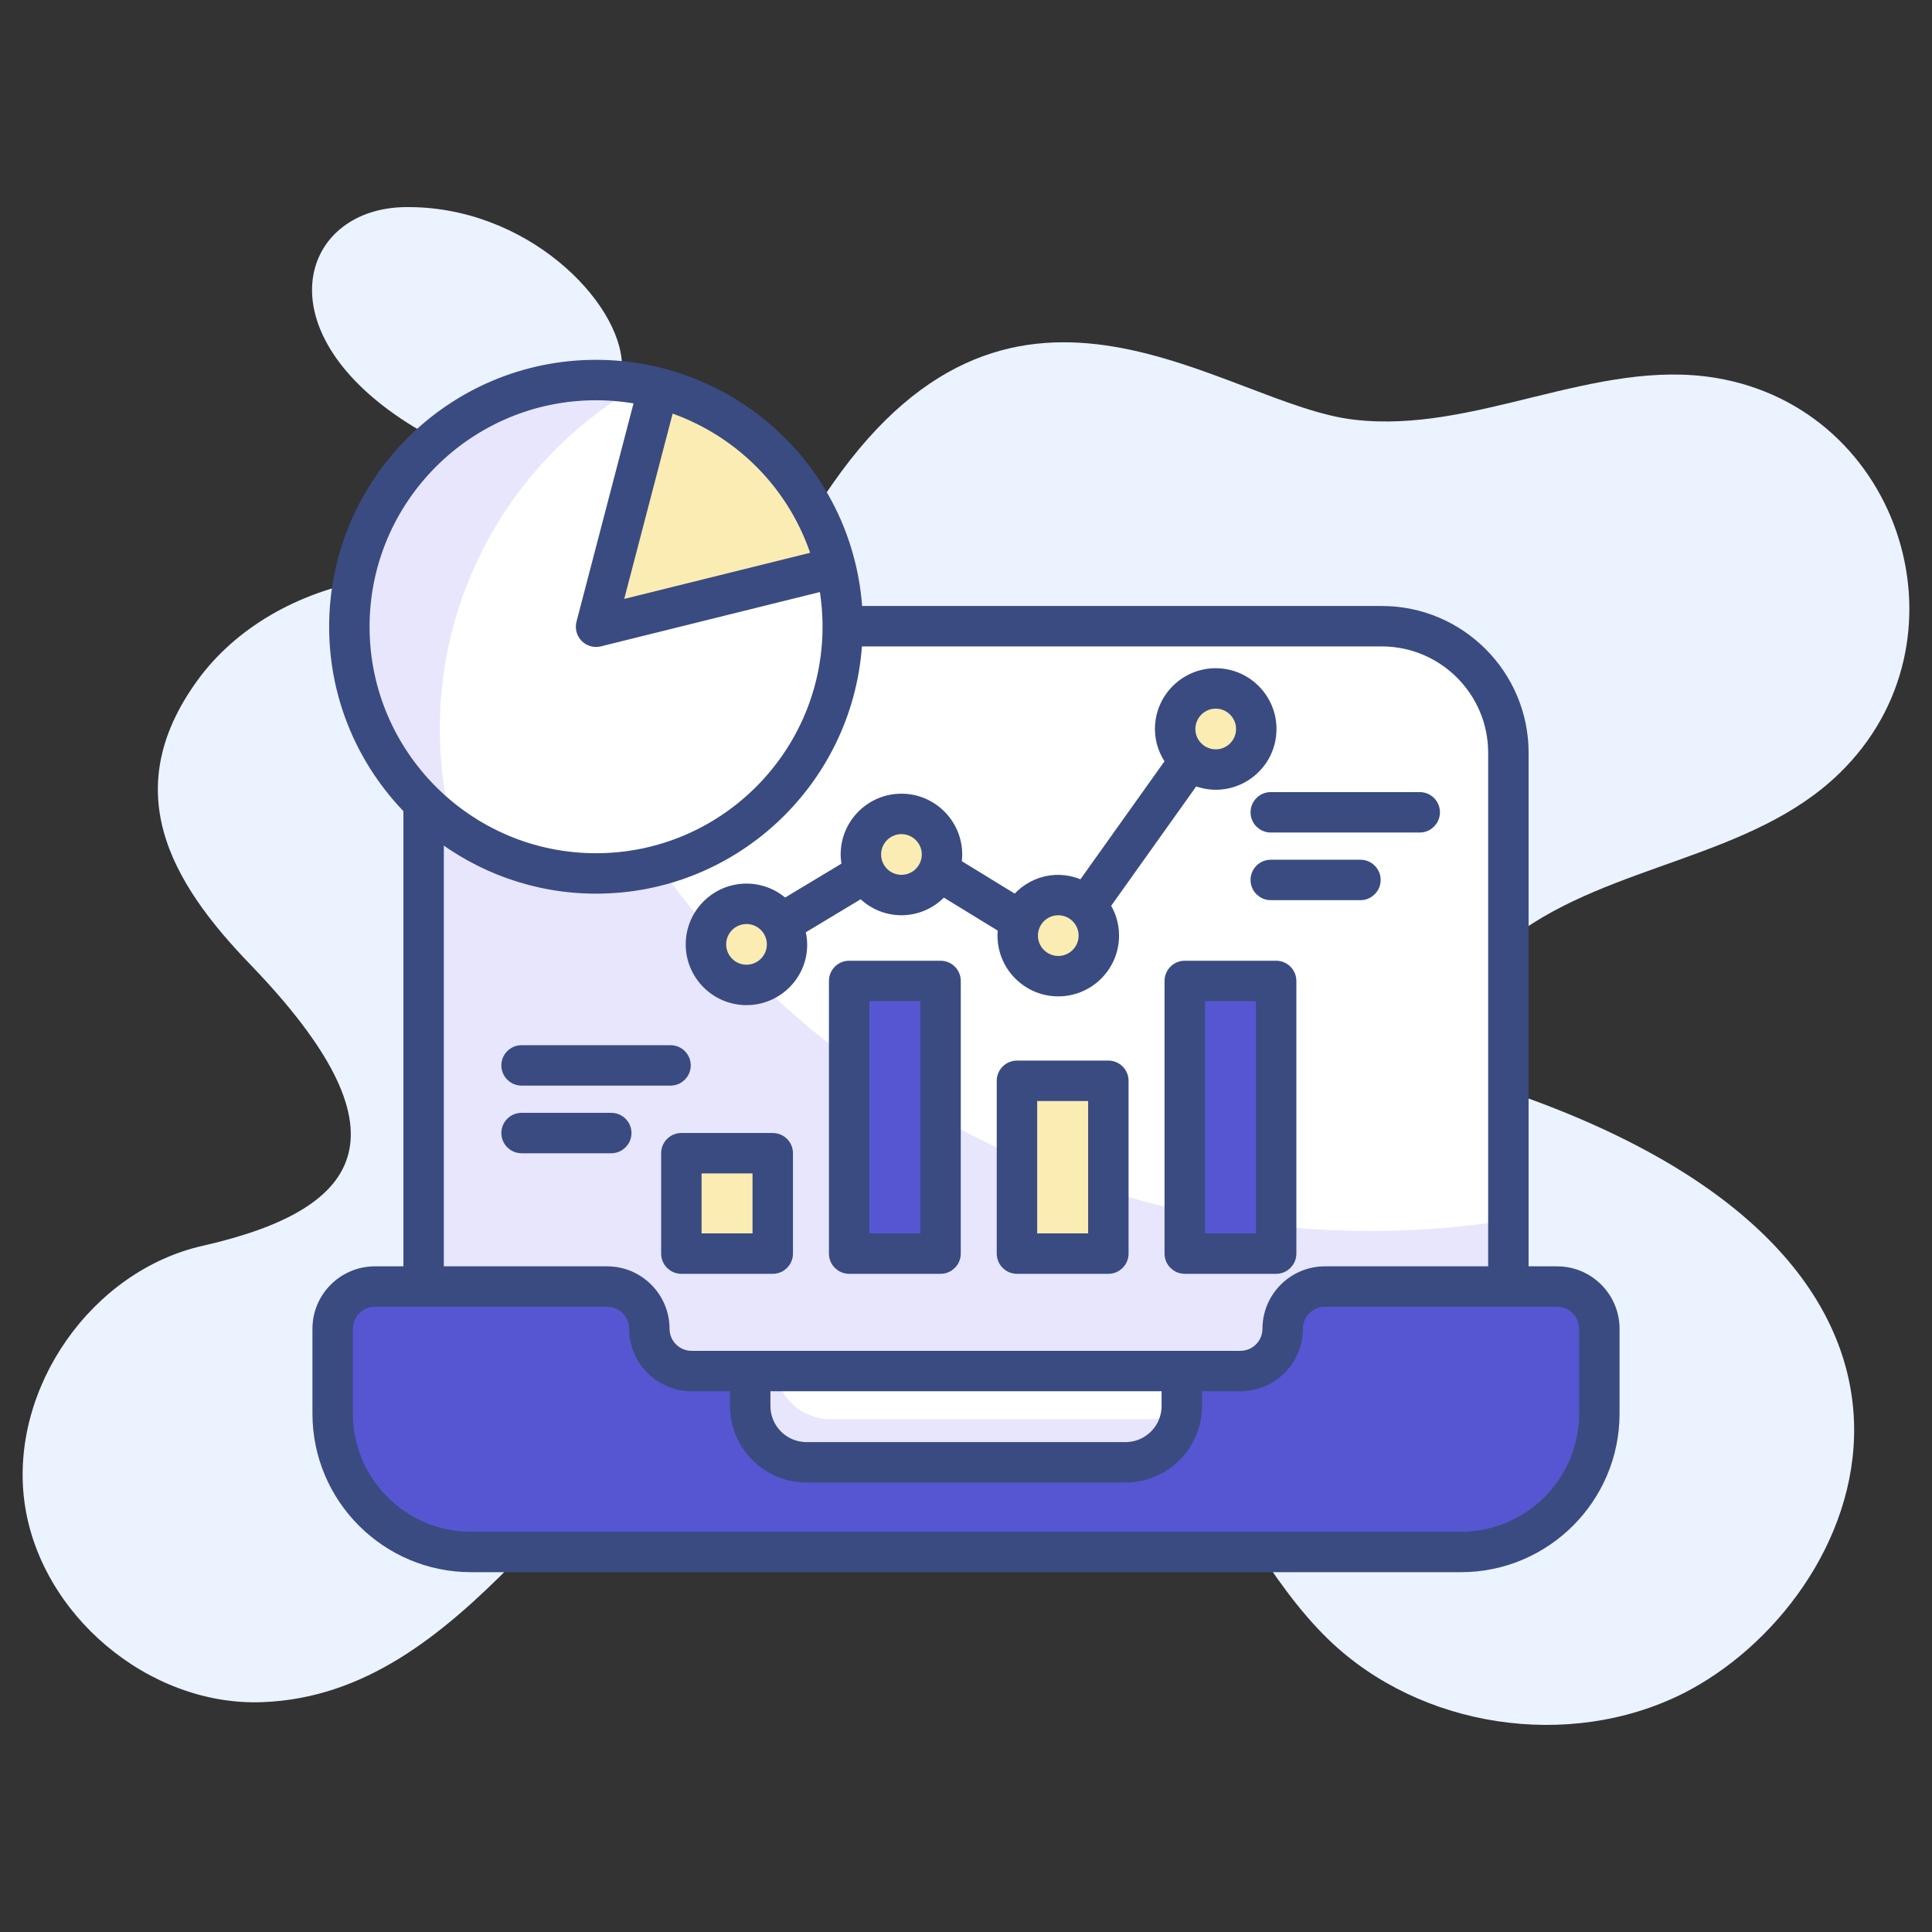
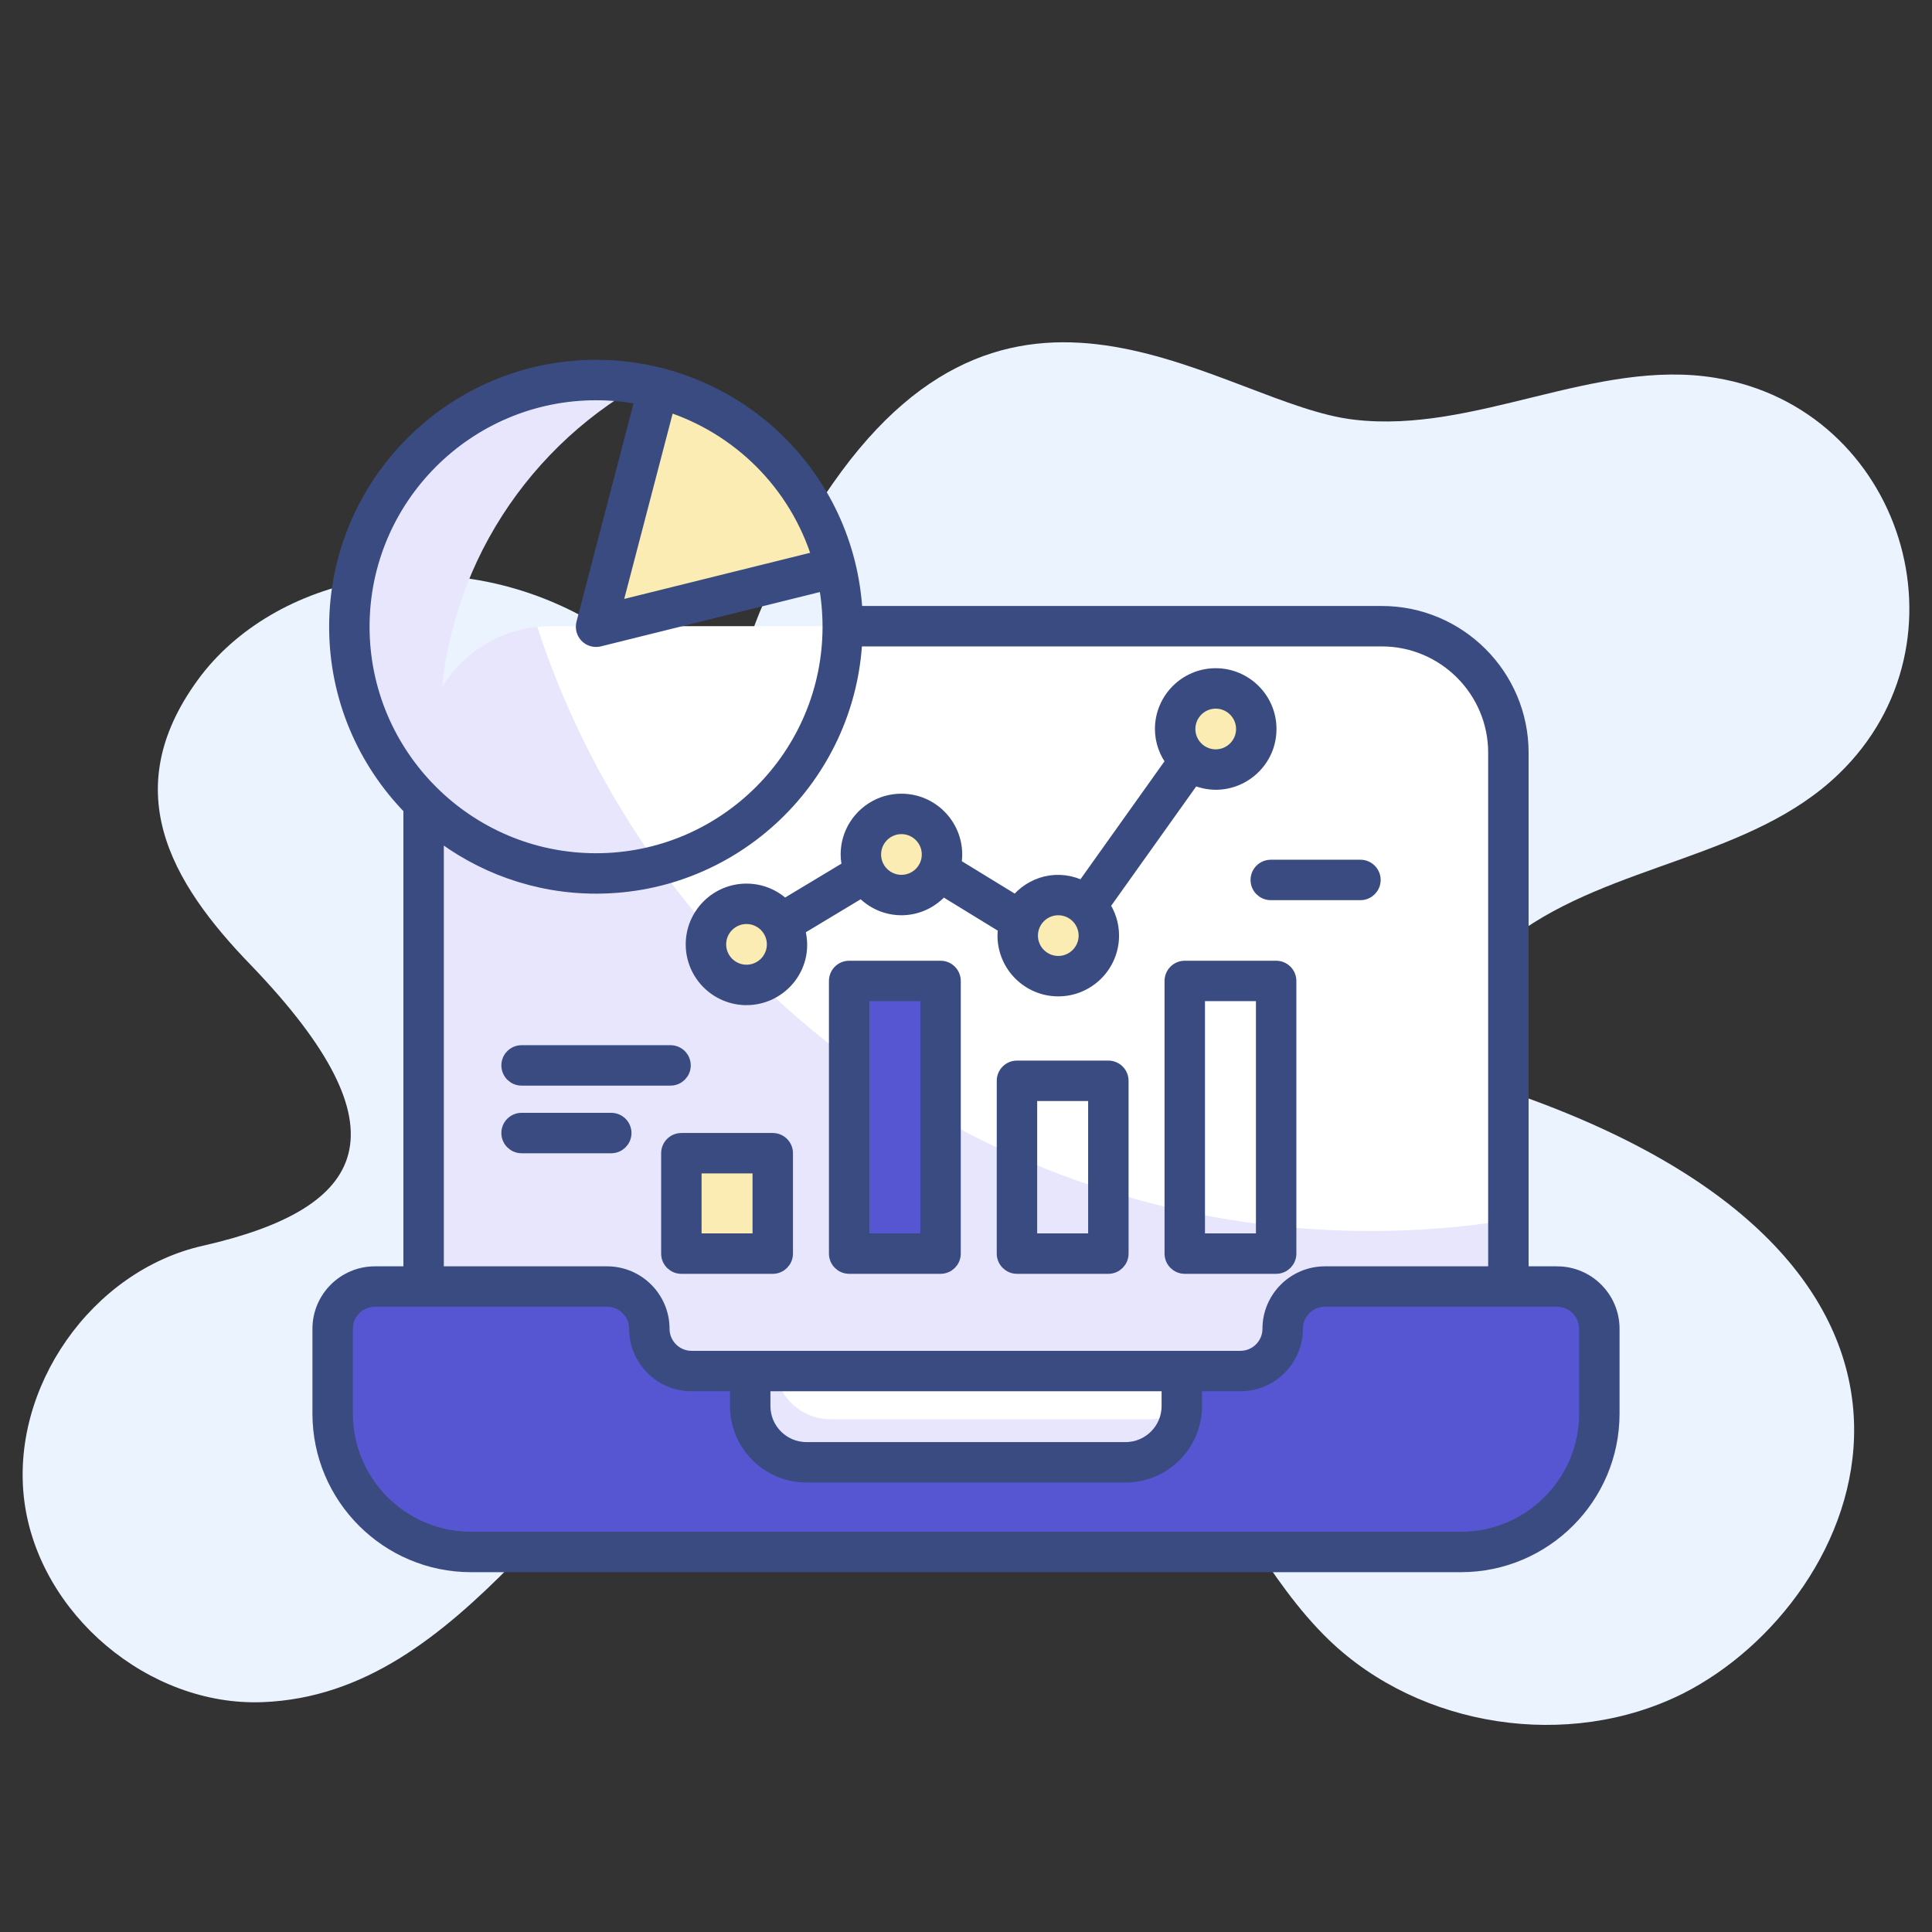
<svg xmlns="http://www.w3.org/2000/svg" enable-background="new 0 0 512 512" viewBox="0 0 512 512" fill="#012d61">
  <rect x="0" y="0" width="512" height="512" fill="#333333" stroke="none" />
  <g id="_x34_1_Analytic">
    <g fill="#eaf3ff">
      <path d="m445.873 448.869c-30.2 15.054-69.543 9.051-93.741-14.315-16.346-15.793-25.49-37.589-40.821-54.305-28.722-31.308-79.425-39.62-116.644-19.21-44.071 24.248-70.986 87.952-125.049 90.046-30.2 1.201-59.292-23.366-63.171-53.288-3.879-30.015 17.917-61.139 47.471-67.696 43.496-9.904 54.76-30.413 12.653-74.253-21.538-22.198-35.98-47-13.207-76.932 20.8-26.882 66.504-36.85 105.562-12.93 64.668 39.772 9.823 35.921 61.786-37.865 48.981-70.225 103.826-20.774 138.163-16.901 32.139 3.787 63.817-16.347 95.772-11.083 49.486 8.18 68.867 69.975 32.693 104.916-23.181 22.442-60.215 23.735-85.983 42.945-20.931 15.643-17.735 35.407 2.494 42.668 128.604 46.171 90.741 133.694 42.022 158.203z" />
-       <path d="m107.217 54.89c-26.179.43-36.876 29.645-4.233 53.755 35.676 26.351 62.16 6.736 61.848-11.89-.281-16.737-25.264-42.396-57.615-41.865z" />
    </g>
    <g>
      <path d="m399.737 199.493v171.468h-287.473v-171.468c0-18.526 15.018-33.544 33.544-33.544h220.385c18.526 0 33.544 15.018 33.544 33.544z" fill="#fff" />
      <path d="m399.728 323.353v47.625h-287.492v-171.495c0-17.339 13.174-31.573 30.059-33.39h.075c30.362 92.978 117.738 160.138 220.862 160.138 12.418 0 24.608-.985 36.496-2.878z" fill="#e7e6fd" />
      <path d="m423.842 352.145v22.471c0 20.252-16.418 36.67-36.67 36.67h-262.344c-20.252 0-36.67-16.418-36.67-36.67v-22.471c0-6.184 5.013-11.197 11.197-11.197h61.527c6.184 0 11.197 5.013 11.197 11.197 0 6.184 5.013 11.197 11.197 11.197h145.448c6.184 0 11.197-5.013 11.197-11.197 0-6.184 5.013-11.197 11.197-11.197h61.527c6.184 0 11.197 5.013 11.197 11.197z" fill="#5656d3" />
      <path d="m298.284 387.523h-84.568c-8.231 0-14.903-6.672-14.903-14.903v-9.278h114.374v9.278c0 8.231-6.672 14.903-14.903 14.903z" fill="#fff" />
      <path d="m313.153 373.491c-.444 7.853-6.931 14.032-14.886 14.032h-84.535c-8.262 0-14.92-6.658-14.92-14.886v-9.286h6.624c1.024 7.204 7.204 12.769 14.749 12.769h84.535c3.141 0 6.043-.956 8.433-2.629z" fill="#e7e6fd" />
-       <path d="m223.34 166.093c0 36.103-29.275 65.378-65.378 65.378s-65.378-29.275-65.378-65.378c0-36.104 29.275-65.378 65.378-65.378 5.71 0 11.251.727 16.531 2.108 23.099 6.027 41.197 24.33 46.944 47.523 1.25 5.037 1.903 10.317 1.903 15.747z" fill="#fff" />
      <path d="m116.557 193.183c0 8.963 1.141 17.657 3.222 25.982-16.482-11.85-27.19-31.219-27.19-53.072 0-36.12 29.272-65.391 65.358-65.391 4.095 0 8.124.369 11.984 1.108-31.856 17.992-53.374 52.165-53.374 91.373z" fill="#e7e6fd" />
      <path d="m221.437 150.345-63.475 15.748 16.531-63.27c23.099 6.026 41.197 24.33 46.944 47.522z" fill="#fbecb3" />
      <path d="m180.567 305.614h24.22v26.607h-24.22z" fill="#fbecb3" />
      <path d="m225.036 259.961h24.22v72.26h-24.22z" fill="#5656d3" />
-       <path d="m269.505 286.422h24.22v45.798h-24.22z" fill="#fbecb3" />
-       <path d="m313.974 259.961h24.22v72.26h-24.22z" fill="#5656d3" />
      <circle cx="322.179" cy="193.191" fill="#fbecb3" r="10.75" />
      <circle cx="280.456" cy="247.945" fill="#fbecb3" r="10.75" />
      <circle cx="238.892" cy="226.445" fill="#fbecb3" r="10.75" />
      <circle cx="197.834" cy="250.268" fill="#fbecb3" r="10.75" />
      <g fill="#3a4b81" stroke-width="4" stroke="#3a4b81">
        <path d="m412.646 337.592h-9.551v-138.099c0-20.348-16.555-36.899-36.902-36.899h-139.6c-1.834-36.844-32.214-65.235-68.63-65.235-37.901 0-68.735 30.834-68.735 68.733 0 18.698 7.526 35.655 19.68 48.06v123.441h-9.551c-8.025 0-14.555 6.527-14.555 14.552v22.472c0 22.072 17.956 40.026 40.026 40.026h262.345c22.07 0 40.026-17.955 40.026-40.026v-22.472c0-8.026-6.529-14.553-14.553-14.553zm-235.782-230.563c18.794 5.994 34.256 20.839 40.396 40.894l-54.622 13.549zm-18.902-2.957c4.195 0 8.352.432 12.408 1.256l-15.655 59.915c-.3 1.147.026 2.367.859 3.209.638.646 1.501.997 2.388.997.269 0 .541-.033.808-.098l60.116-14.912c.722 3.802 1.097 7.707 1.097 11.653 0 34.201-27.823 62.023-62.021 62.023s-62.022-27.823-62.022-62.024c0-34.197 27.824-62.019 62.022-62.019zm-42.341 116.055c11.684 9.176 26.366 14.701 42.341 14.701 36.815 0 66.875-29.116 68.572-65.521h139.659c16.647 0 30.189 13.542 30.189 30.185v138.099h-45.262c-8.025 0-14.555 6.527-14.555 14.552 0 4.324-3.517 7.841-7.84 7.841-22.761 0-126.697 0-145.447 0-4.324 0-7.841-3.517-7.841-7.841 0-8.025-6.528-14.552-14.553-14.552h-45.262v-117.464zm86.55 146.572h107.66v5.92c0 6.369-5.18 11.549-11.546 11.549h-84.568c-6.366 0-11.546-5.18-11.546-11.549zm218.314 7.917c0 18.368-14.944 33.313-33.313 33.313h-262.345c-18.369 0-33.313-14.945-33.313-33.313v-22.472c0-4.321 3.517-7.838 7.841-7.838h61.526c4.322 0 7.84 3.517 7.84 7.838 0 8.025 6.53 14.555 14.555 14.555h12.18v5.92c0 10.07 8.191 18.263 18.259 18.263h84.568c10.069 0 18.259-8.192 18.259-18.263v-5.92h12.18c8.025 0 14.553-6.53 14.553-14.555 0-4.321 3.517-7.838 7.841-7.838h61.526c4.322 0 7.84 3.517 7.84 7.838v22.472z" />
        <path d="m204.787 302.257h-24.219c-1.854 0-3.357 1.501-3.357 3.357v26.606c0 1.855 1.503 3.357 3.357 3.357h24.219c1.854 0 3.357-1.501 3.357-3.357v-26.606c0-1.856-1.503-3.357-3.357-3.357zm-3.357 26.605h-17.505v-19.892h17.505z" />
        <path d="m249.257 256.605h-24.221c-1.854 0-3.357 1.501-3.357 3.357v72.257c0 1.855 1.503 3.357 3.357 3.357h24.221c1.854 0 3.357-1.501 3.357-3.357v-72.257c0-1.856-1.503-3.357-3.357-3.357zm-3.357 72.257h-17.507v-65.544h17.507z" />
        <path d="m293.725 283.066h-24.219c-1.854 0-3.357 1.501-3.357 3.357v45.796c0 1.855 1.503 3.357 3.357 3.357h24.219c1.854 0 3.357-1.501 3.357-3.357v-45.796c0-1.855-1.503-3.357-3.357-3.357zm-3.357 45.796h-17.505v-39.082h17.505z" />
        <path d="m338.193 256.605h-24.219c-1.854 0-3.357 1.501-3.357 3.357v72.257c0 1.855 1.503 3.357 3.357 3.357h24.219c1.854 0 3.357-1.501 3.357-3.357v-72.257c0-1.856-1.503-3.357-3.357-3.357zm-3.356 72.257h-17.505v-65.544h17.505z" />
        <path d="m197.834 264.374c9.155 0 16.349-8.811 13.41-18.259l17.159-10.327c5.823 6.531 15.821 6.324 21.372-.479l16.809 10.3c-.128.763-.236 1.535-.236 2.335 0 7.779 6.328 14.106 14.106 14.106 7.779 0 14.108-6.327 14.108-14.106 0-2.961-.925-5.704-2.49-7.976l24.219-33.998c9.435 4.367 19.994-2.598 19.994-12.778 0-7.779-6.328-14.109-14.108-14.109-7.777 0-14.106 6.33-14.106 14.109 0 3.236 1.139 6.184 2.978 8.567l-24.051 33.763c-6.42-3.395-13.633-1.403-17.692 3.881l-16.59-10.165c.182-.903.282-1.836.282-2.792 0-7.779-6.329-14.109-14.108-14.109-7.777 0-14.106 6.33-14.106 14.109 0 1.181.189 2.309.463 3.406l-17.416 10.482c-2.557-2.573-6.093-4.171-9.999-4.171-7.779 0-14.108 6.327-14.108 14.106s6.331 14.105 14.11 14.105zm124.344-78.578c4.076 0 7.394 3.318 7.394 7.396 0 4.075-3.318 7.392-7.394 7.392s-7.392-3.318-7.392-7.392c0-4.078 3.316-7.396 7.392-7.396zm-41.723 54.756c4.076 0 7.394 3.318 7.394 7.392s-3.318 7.392-7.394 7.392-7.392-3.318-7.392-7.392 3.316-7.392 7.392-7.392zm-41.564-21.502c4.076 0 7.394 3.318 7.394 7.396 0 4.075-3.318 7.392-7.394 7.392s-7.392-3.318-7.392-7.392c0-4.078 3.316-7.396 7.392-7.396zm-41.057 23.826c4.076 0 7.392 3.318 7.392 7.392s-3.316 7.392-7.392 7.392-7.394-3.318-7.394-7.392 3.317-7.392 7.394-7.392z" />
-         <path d="m333.409 215.27c0 1.855 1.503 3.357 3.357 3.357h39.477c1.854 0 3.357-1.501 3.357-3.357s-1.503-3.357-3.357-3.357h-39.477c-1.854.001-3.357 1.502-3.357 3.357z" />
        <path d="m360.533 229.839h-23.767c-1.854 0-3.357 1.501-3.357 3.357 0 1.855 1.503 3.357 3.357 3.357h23.767c1.854 0 3.357-1.501 3.357-3.357-.001-1.856-1.504-3.357-3.357-3.357z" />
        <path d="m138.224 285.699h39.476c1.854 0 3.357-1.501 3.357-3.357s-1.503-3.357-3.357-3.357h-39.476c-1.854 0-3.357 1.501-3.357 3.357s1.503 3.357 3.357 3.357z" />
        <path d="m165.347 300.267c0-1.855-1.503-3.357-3.357-3.357h-23.767c-1.854 0-3.357 1.501-3.357 3.357 0 1.855 1.503 3.357 3.357 3.357h23.767c1.854 0 3.357-1.502 3.357-3.357z" />
      </g>
    </g>
  </g>
  <g id="Layer_1" />
</svg>